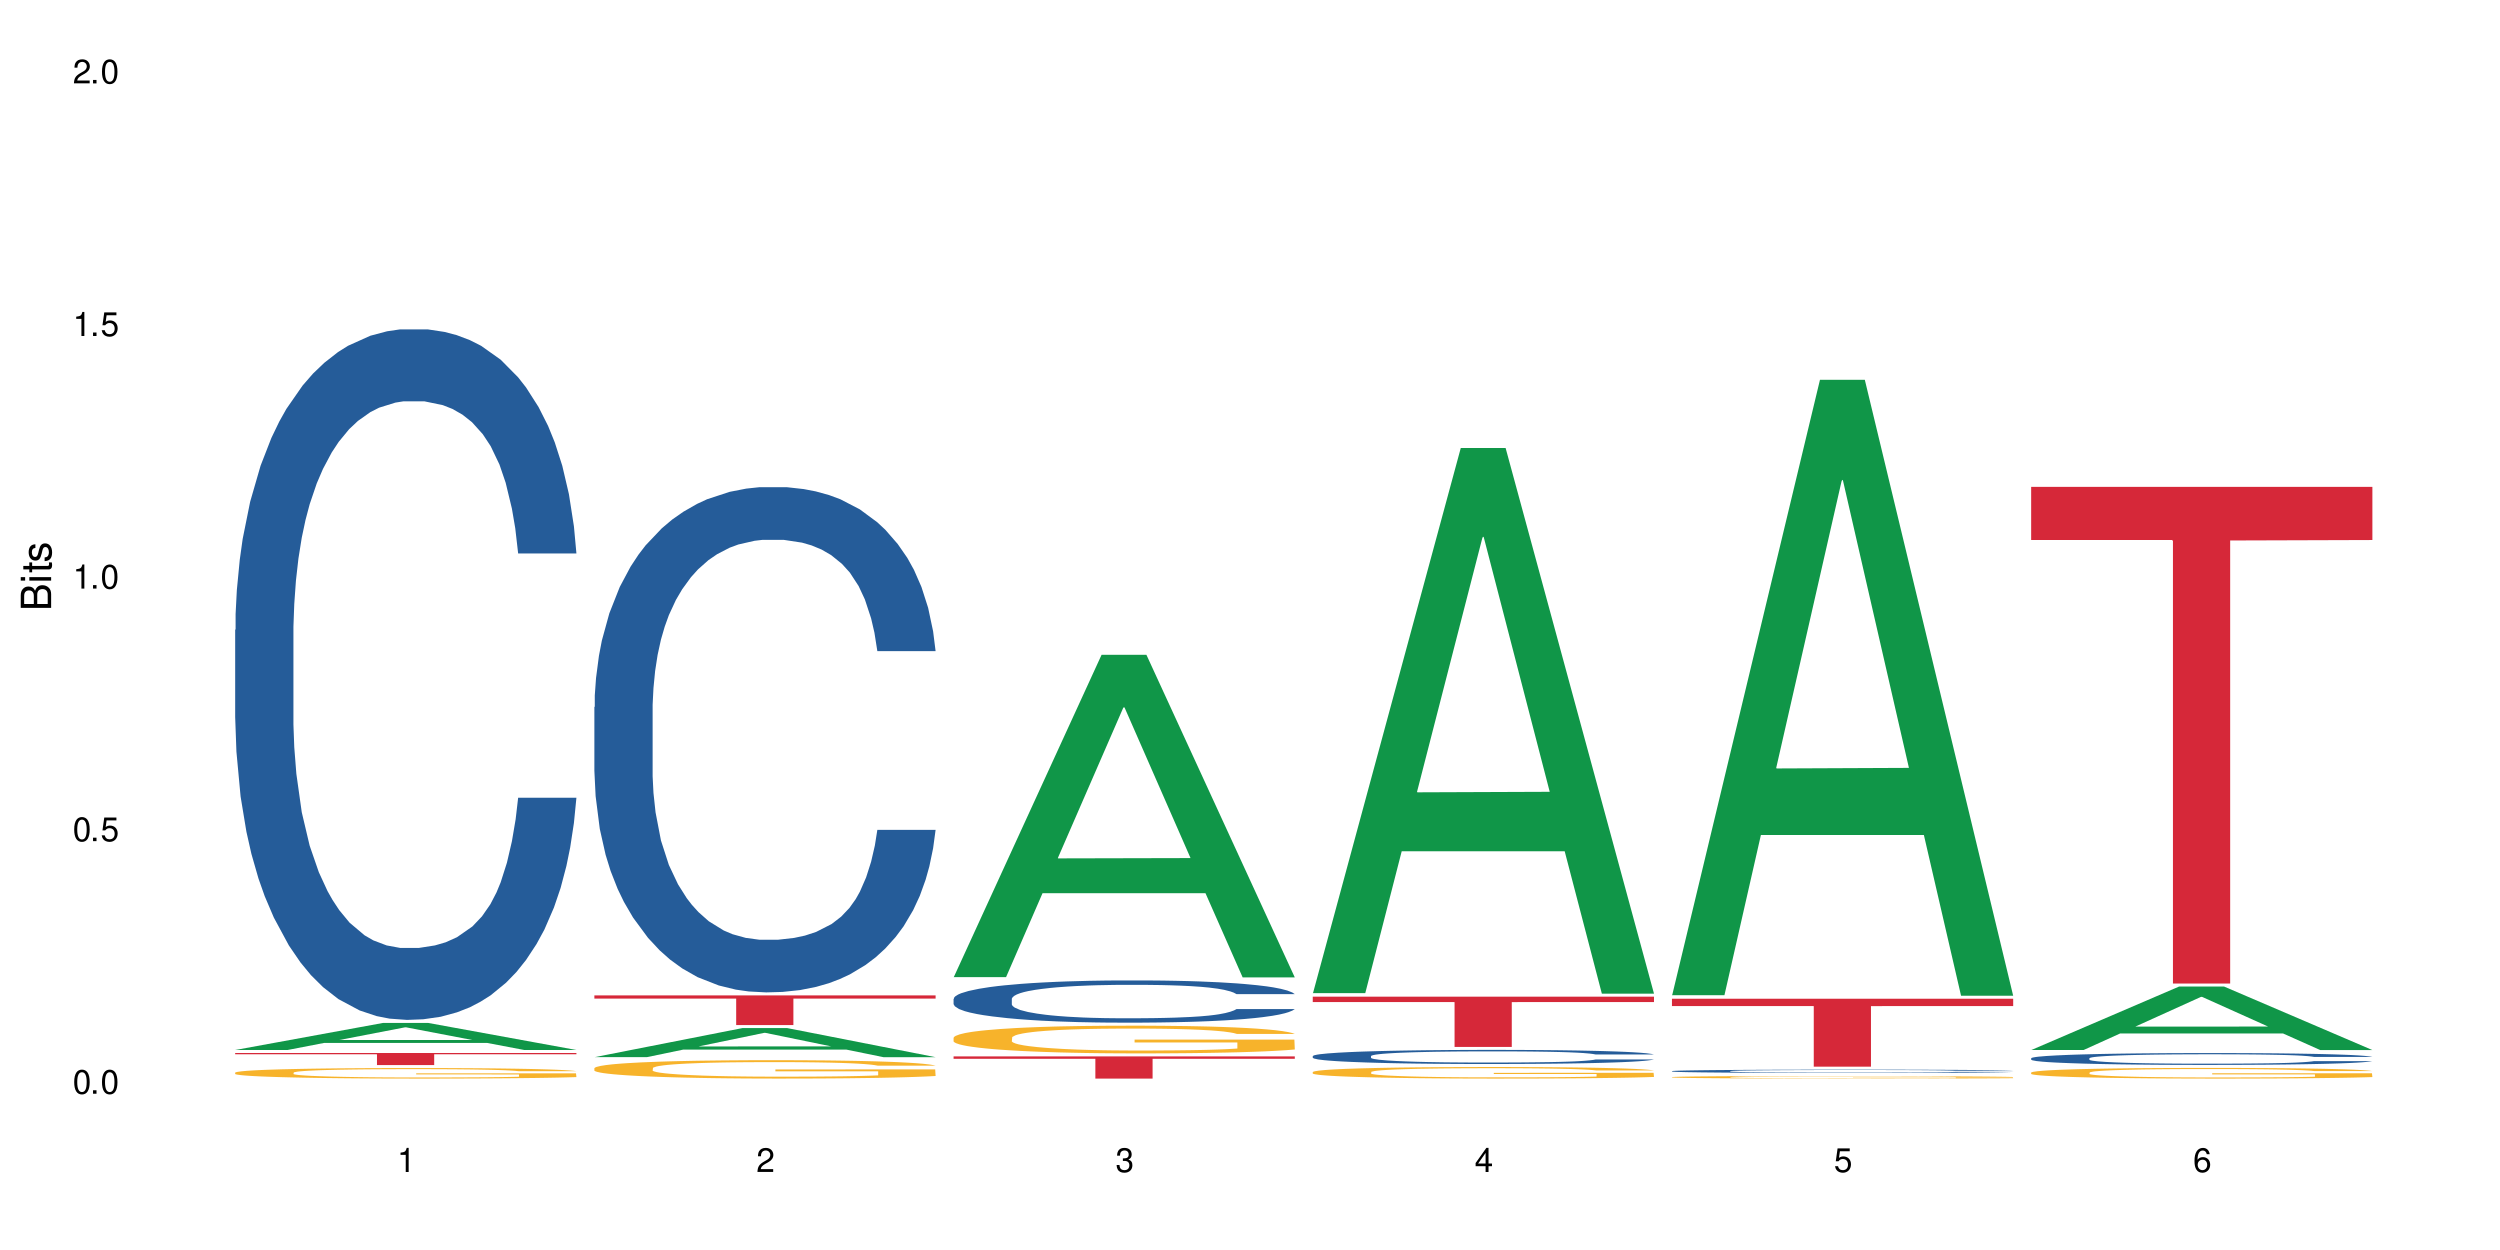
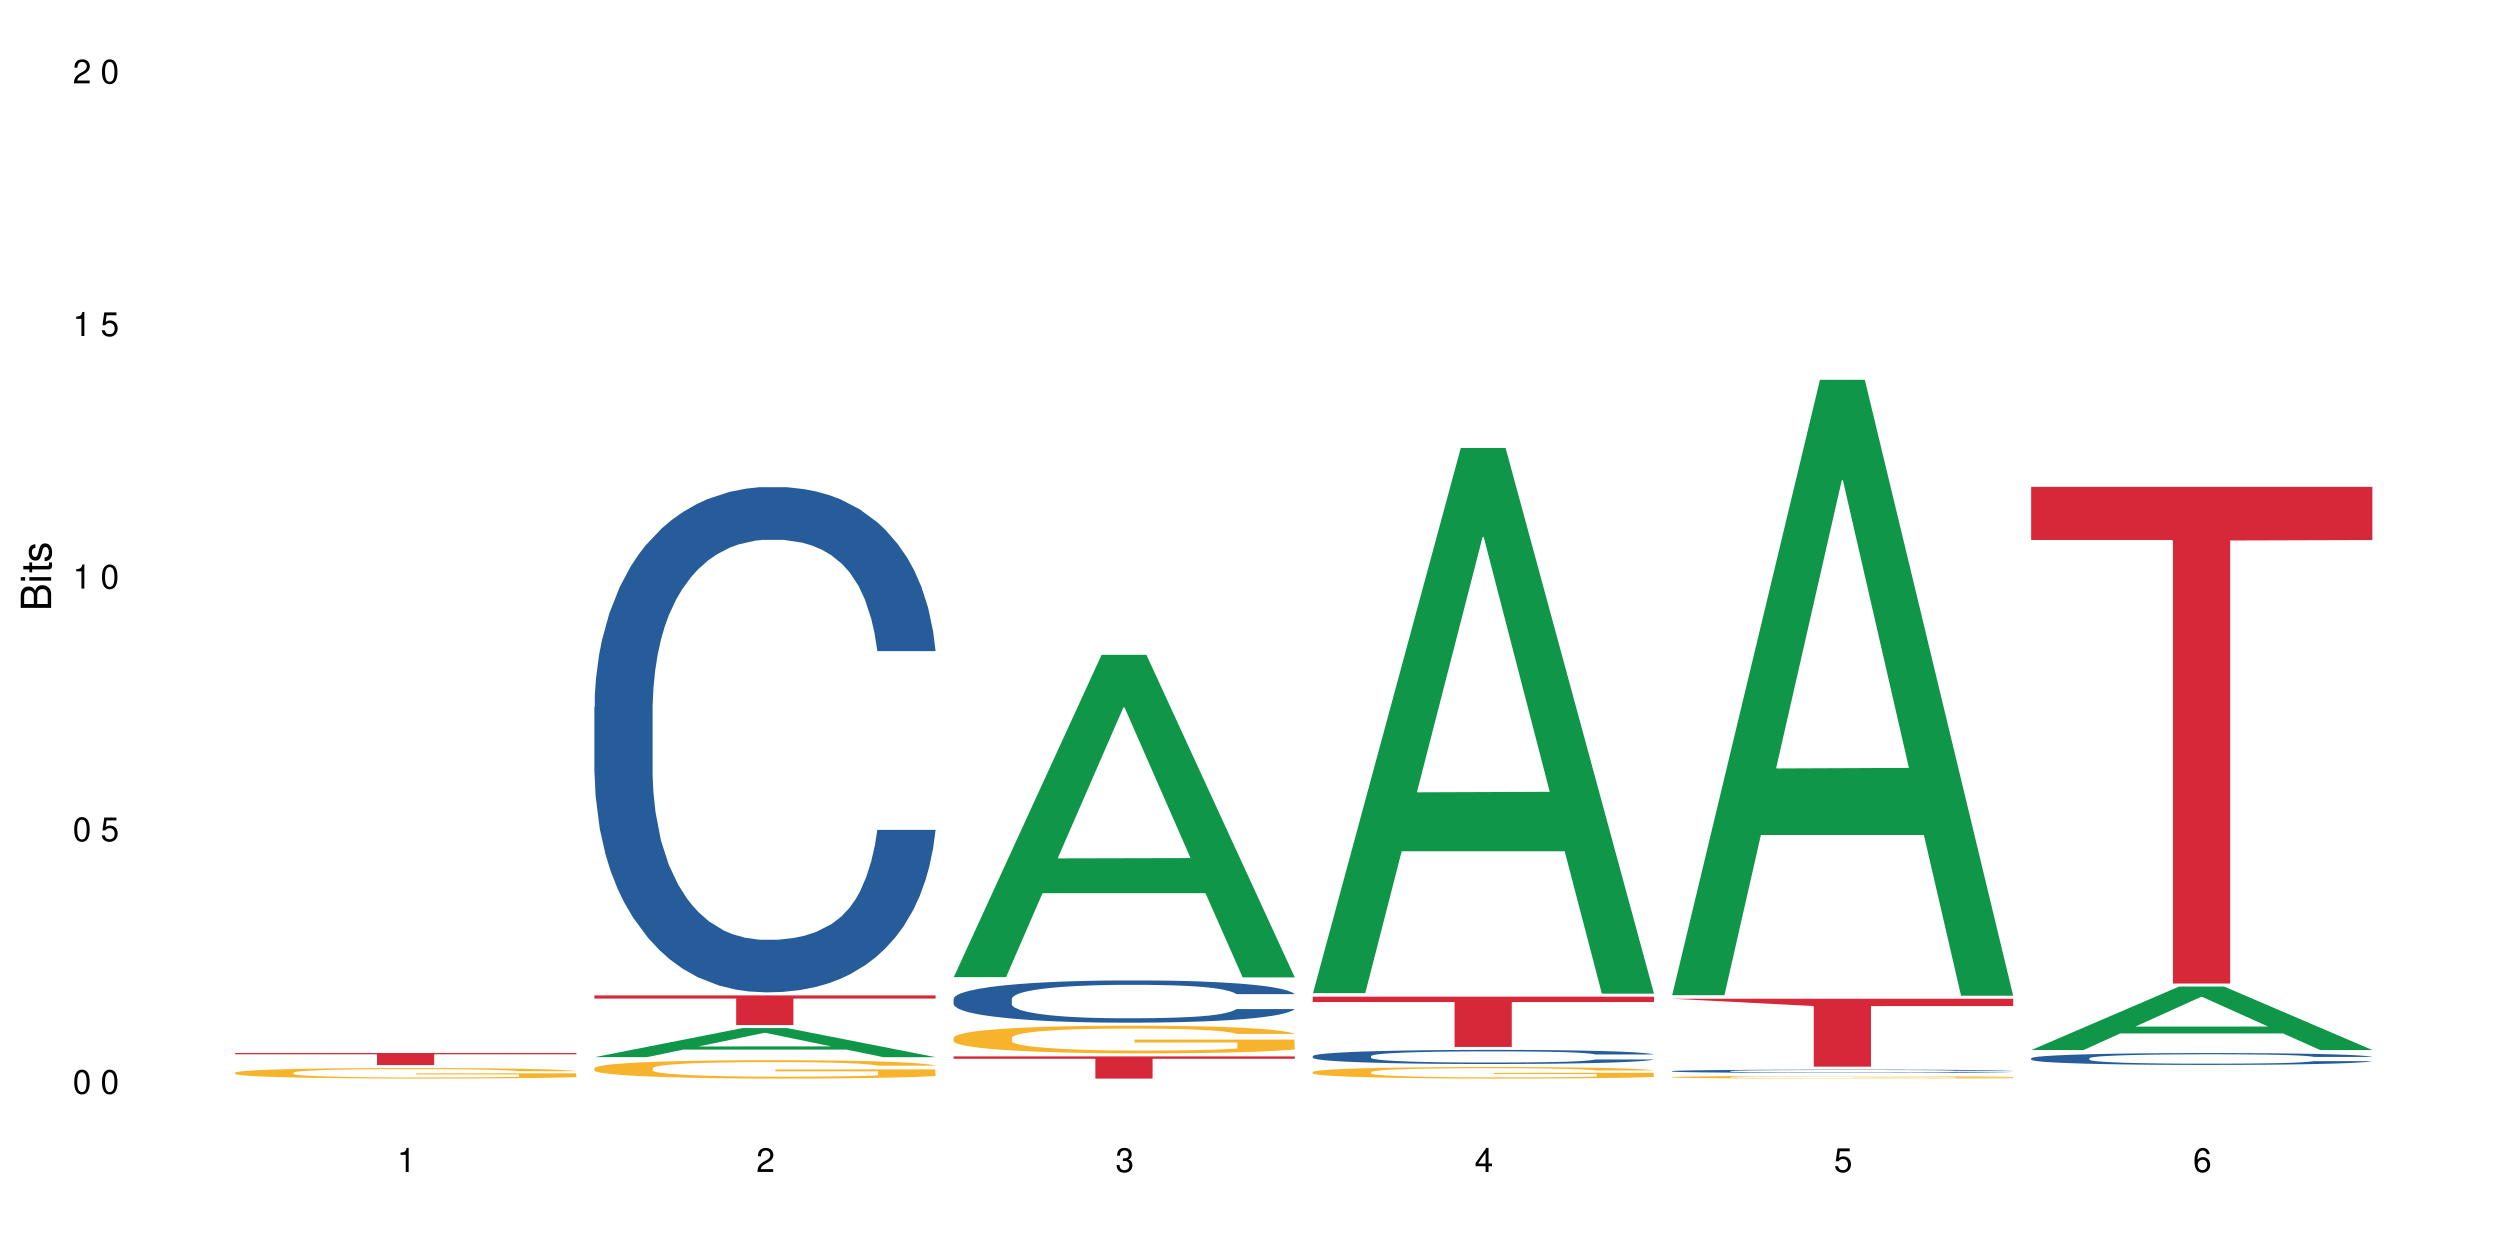
<svg xmlns="http://www.w3.org/2000/svg" xmlns:xlink="http://www.w3.org/1999/xlink" width="720" height="360" viewBox="0 0 720 360">
  <defs>
    <g>
      <g id="glyph-0-0">
</g>
      <g id="glyph-0-1">
        <path d="M 2.641 -6.938 C 2 -6.938 1.422 -6.656 1.078 -6.172 C 0.641 -5.562 0.406 -4.641 0.406 -3.359 C 0.406 -1.016 1.188 0.219 2.641 0.219 C 4.078 0.219 4.859 -1.016 4.859 -3.297 C 4.859 -4.641 4.656 -5.547 4.203 -6.172 C 3.844 -6.656 3.281 -6.938 2.641 -6.938 Z M 2.641 -6.188 C 3.547 -6.188 4 -5.25 4 -3.375 C 4 -1.406 3.562 -0.484 2.625 -0.484 C 1.734 -0.484 1.281 -1.438 1.281 -3.344 C 1.281 -5.25 1.734 -6.188 2.641 -6.188 Z M 2.641 -6.188 " />
      </g>
      <g id="glyph-0-2">
-         <path d="M 1.828 -1 L 0.828 -1 L 0.828 0 L 1.828 0 Z M 1.828 -1 " />
-       </g>
+         </g>
      <g id="glyph-0-3">
        <path d="M 4.562 -6.797 L 1.062 -6.797 L 0.547 -3.094 L 1.328 -3.094 C 1.719 -3.562 2.047 -3.734 2.578 -3.734 C 3.484 -3.734 4.062 -3.109 4.062 -2.094 C 4.062 -1.125 3.484 -0.531 2.578 -0.531 C 1.828 -0.531 1.375 -0.906 1.188 -1.672 L 0.328 -1.672 C 0.453 -1.109 0.547 -0.844 0.75 -0.594 C 1.125 -0.078 1.828 0.219 2.594 0.219 C 3.969 0.219 4.922 -0.781 4.922 -2.219 C 4.922 -3.562 4.031 -4.484 2.719 -4.484 C 2.25 -4.484 1.859 -4.359 1.469 -4.062 L 1.734 -5.969 L 4.562 -5.969 Z M 4.562 -6.797 " />
      </g>
      <g id="glyph-0-4">
        <path d="M 2.484 -4.938 L 2.484 0 L 3.328 0 L 3.328 -6.938 L 2.766 -6.938 C 2.469 -5.875 2.281 -5.734 0.984 -5.562 L 0.984 -4.938 Z M 2.484 -4.938 " />
      </g>
      <g id="glyph-0-5">
        <path d="M 4.859 -0.828 L 1.281 -0.828 C 1.359 -1.406 1.672 -1.781 2.5 -2.281 L 3.469 -2.828 C 4.406 -3.344 4.906 -4.062 4.906 -4.906 C 4.906 -5.484 4.672 -6.031 4.266 -6.406 C 3.859 -6.766 3.375 -6.938 2.719 -6.938 C 1.859 -6.938 1.219 -6.625 0.844 -6.031 C 0.609 -5.672 0.5 -5.234 0.484 -4.531 L 1.328 -4.531 C 1.359 -5.016 1.406 -5.281 1.531 -5.516 C 1.75 -5.938 2.188 -6.203 2.703 -6.203 C 3.469 -6.203 4.031 -5.641 4.031 -4.891 C 4.031 -4.344 3.719 -3.859 3.125 -3.516 L 2.234 -3 C 0.812 -2.172 0.406 -1.531 0.328 -0.016 L 4.859 -0.016 Z M 4.859 -0.828 " />
      </g>
      <g id="glyph-0-6">
        <path d="M 2.125 -3.188 L 2.578 -3.188 C 3.5 -3.188 3.984 -2.766 3.984 -1.922 C 3.984 -1.062 3.469 -0.531 2.594 -0.531 C 1.656 -0.531 1.203 -1 1.156 -2.016 L 0.312 -2.016 C 0.344 -1.453 0.438 -1.094 0.609 -0.781 C 0.953 -0.109 1.625 0.219 2.547 0.219 C 3.953 0.219 4.859 -0.625 4.859 -1.938 C 4.859 -2.828 4.516 -3.297 3.703 -3.594 C 4.344 -3.844 4.656 -4.328 4.656 -5.031 C 4.656 -6.219 3.875 -6.938 2.578 -6.938 C 1.203 -6.938 0.484 -6.172 0.453 -4.703 L 1.297 -4.703 C 1.312 -5.125 1.344 -5.359 1.453 -5.578 C 1.641 -5.969 2.062 -6.203 2.594 -6.203 C 3.344 -6.203 3.797 -5.75 3.797 -5 C 3.797 -4.516 3.609 -4.219 3.25 -4.047 C 3.016 -3.953 2.703 -3.922 2.125 -3.906 Z M 2.125 -3.188 " />
      </g>
      <g id="glyph-0-7">
        <path d="M 3.141 -1.672 L 3.141 0 L 3.984 0 L 3.984 -1.672 L 4.984 -1.672 L 4.984 -2.438 L 3.984 -2.438 L 3.984 -6.938 L 3.359 -6.938 L 0.266 -2.578 L 0.266 -1.672 Z M 3.141 -2.438 L 1 -2.438 L 3.141 -5.5 Z M 3.141 -2.438 " />
      </g>
      <g id="glyph-0-8">
        <path d="M 4.781 -5.125 C 4.609 -6.266 3.891 -6.938 2.844 -6.938 C 2.094 -6.938 1.422 -6.578 1.031 -5.953 C 0.594 -5.266 0.406 -4.422 0.406 -3.172 C 0.406 -2 0.578 -1.25 0.984 -0.641 C 1.359 -0.078 1.953 0.219 2.703 0.219 C 3.984 0.219 4.922 -0.75 4.922 -2.094 C 4.922 -3.375 4.062 -4.281 2.844 -4.281 C 2.172 -4.281 1.641 -4.031 1.281 -3.516 C 1.281 -5.234 1.828 -6.188 2.797 -6.188 C 3.391 -6.188 3.797 -5.797 3.938 -5.125 Z M 2.734 -3.531 C 3.547 -3.531 4.062 -2.953 4.062 -2.031 C 4.062 -1.156 3.484 -0.531 2.703 -0.531 C 1.922 -0.531 1.328 -1.188 1.328 -2.078 C 1.328 -2.938 1.906 -3.531 2.734 -3.531 Z M 2.734 -3.531 " />
      </g>
      <g id="glyph-1-0">
</g>
      <g id="glyph-1-1">
        <path d="M 0 -0.953 L 0 -4.891 C 0 -5.719 -0.234 -6.344 -0.734 -6.797 C -1.188 -7.234 -1.812 -7.469 -2.5 -7.469 C -3.547 -7.469 -4.188 -7 -4.625 -5.875 C -4.984 -6.688 -5.625 -7.094 -6.531 -7.094 C -7.172 -7.094 -7.734 -6.859 -8.141 -6.391 C -8.562 -5.922 -8.75 -5.344 -8.75 -4.5 L -8.75 -0.953 Z M -4.984 -2.062 L -7.766 -2.062 L -7.766 -4.219 C -7.766 -4.844 -7.688 -5.203 -7.453 -5.5 C -7.219 -5.812 -6.859 -5.969 -6.375 -5.969 C -5.891 -5.969 -5.531 -5.812 -5.297 -5.5 C -5.062 -5.203 -4.984 -4.844 -4.984 -4.219 Z M -0.984 -2.062 L -4 -2.062 L -4 -4.781 C -4 -5.766 -3.438 -6.359 -2.484 -6.359 C -1.547 -6.359 -0.984 -5.766 -0.984 -4.781 Z M -0.984 -2.062 " />
      </g>
      <g id="glyph-1-2">
        <path d="M -6.281 -1.797 L -6.281 -0.797 L 0 -0.797 L 0 -1.797 Z M -8.75 -1.797 L -8.75 -0.797 L -7.484 -0.797 L -7.484 -1.797 Z M -8.75 -1.797 " />
      </g>
      <g id="glyph-1-3">
        <path d="M -6.281 -3.047 L -6.281 -2.016 L -8.016 -2.016 L -8.016 -1.016 L -6.281 -1.016 L -6.281 -0.172 L -5.469 -0.172 L -5.469 -1.016 L -0.719 -1.016 C -0.078 -1.016 0.281 -1.453 0.281 -2.234 C 0.281 -2.5 0.25 -2.719 0.188 -3.047 L -0.641 -3.047 C -0.609 -2.906 -0.594 -2.766 -0.594 -2.562 C -0.594 -2.141 -0.719 -2.016 -1.156 -2.016 L -5.469 -2.016 L -5.469 -3.047 Z M -6.281 -3.047 " />
      </g>
      <g id="glyph-1-4">
        <path d="M -4.531 -5.25 C -5.766 -5.25 -6.469 -4.422 -6.469 -2.969 C -6.469 -1.516 -5.719 -0.562 -4.547 -0.562 C -3.562 -0.562 -3.094 -1.062 -2.734 -2.562 L -2.516 -3.484 C -2.344 -4.188 -2.094 -4.469 -1.641 -4.469 C -1.047 -4.469 -0.641 -3.875 -0.641 -3 C -0.641 -2.453 -0.797 -2 -1.062 -1.75 C -1.25 -1.594 -1.422 -1.531 -1.875 -1.469 L -1.875 -0.406 C -0.422 -0.453 0.281 -1.266 0.281 -2.922 C 0.281 -4.5 -0.5 -5.516 -1.719 -5.516 C -2.656 -5.516 -3.172 -4.984 -3.469 -3.734 L -3.703 -2.766 C -3.891 -1.953 -4.156 -1.609 -4.594 -1.609 C -5.188 -1.609 -5.547 -2.125 -5.547 -2.938 C -5.547 -3.75 -5.203 -4.172 -4.531 -4.203 Z M -4.531 -5.25 " />
      </g>
    </g>
  </defs>
-   <rect x="-72" y="-36" width="864" height="432" fill="rgb(100%, 100%, 100%)" fill-opacity="1" />
-   <path fill-rule="nonzero" fill="rgb(6.275%, 58.824%, 28.235%)" fill-opacity="1" d="M 67.73 302.391 L 67.836 302.383 L 110.359 294.598 L 123.273 294.598 L 166.008 302.398 L 150.992 302.398 L 140.281 300.363 L 93.352 300.363 L 82.852 302.391 L 67.73 302.391 L 97.863 299.52 L 135.977 299.512 L 116.973 295.875 L 116.766 295.867 L 116.555 295.887 L 97.758 299.512 L 97.863 299.52 Z M 67.73 302.391 " />
-   <path fill-rule="nonzero" fill="rgb(14.51%, 36.078%, 60%)" fill-opacity="1" d="M 67.73 181.395 L 67.852 181.211 L 67.852 176.848 L 68.211 169.941 L 69.051 161.215 L 69.887 155.215 L 72.047 144.492 L 75.043 134.129 L 78.156 126.133 L 80.434 121.406 L 82.473 117.77 L 87.145 111.043 L 90.145 107.59 L 93.379 104.5 L 97.332 101.41 L 100.211 99.594 L 106.684 96.684 L 111.477 95.41 L 115.191 94.867 L 123.223 94.867 L 128.016 95.594 L 131.492 96.504 L 135.324 97.957 L 138.562 99.594 L 144.195 103.59 L 149.227 108.68 L 151.504 111.59 L 155.102 117.227 L 157.855 122.68 L 159.773 127.406 L 161.934 134.129 L 163.848 142.309 L 165.289 151.582 L 166.008 159.398 L 149.227 159.398 L 148.391 152.125 L 147.43 146.492 L 145.633 139.039 L 143.836 133.766 L 141.316 128.496 L 139.039 125.043 L 135.926 121.586 L 133.168 119.406 L 130.293 117.77 L 127.535 116.68 L 122.262 115.59 L 116.148 115.59 L 113.871 115.953 L 109.199 117.406 L 106.684 118.68 L 103.086 121.223 L 100.57 123.586 L 97.574 127.223 L 95.535 130.312 L 93.02 135.039 L 91.223 139.219 L 89.184 145.219 L 87.984 149.762 L 86.906 154.852 L 85.949 160.852 L 85.23 167.215 L 84.75 173.941 L 84.508 180.484 L 84.508 208.66 L 84.75 215.203 L 85.348 222.84 L 86.906 233.926 L 89.184 243.562 L 91.82 251.195 L 94.336 256.648 L 95.777 259.195 L 97.691 262.102 L 100.688 265.738 L 105.004 269.375 L 107.52 270.828 L 111.355 272.281 L 115.312 273.012 L 120.586 273.012 L 125.258 272.281 L 128.375 271.375 L 131.609 269.918 L 136.043 266.828 L 138.801 263.922 L 141.199 260.469 L 142.996 257.012 L 144.195 254.105 L 145.992 248.469 L 147.43 242.289 L 148.508 235.926 L 149.227 229.746 L 166.008 229.746 L 165.289 237.016 L 164.207 244.105 L 163.129 249.379 L 161.453 255.742 L 159.535 261.375 L 156.777 267.738 L 154.5 271.918 L 151.504 276.465 L 148.75 279.918 L 145.754 283.008 L 141.316 286.645 L 138.441 288.461 L 135.324 290.098 L 131.609 291.551 L 126.938 292.824 L 121.902 293.551 L 117.227 293.734 L 112.195 293.367 L 108.48 292.641 L 103.566 291.008 L 97.453 287.734 L 93.02 284.281 L 89.543 280.828 L 86.547 277.191 L 83.191 272.281 L 78.875 264.285 L 76.238 258.105 L 74.441 253.016 L 72.406 245.926 L 70.969 239.562 L 69.289 229.383 L 68.09 216.477 L 67.73 206.48 Z M 67.73 181.395 " />
  <path fill-rule="nonzero" fill="rgb(96.863%, 70.196%, 16.863%)" fill-opacity="1" d="M 67.73 308.895 L 67.852 308.895 L 67.852 308.836 L 68.332 308.715 L 69.527 308.543 L 71.086 308.398 L 72.766 308.289 L 73.844 308.23 L 75.641 308.148 L 77.199 308.086 L 81.152 307.961 L 86.188 307.848 L 88.945 307.797 L 92.059 307.75 L 96.496 307.695 L 98.531 307.676 L 104.766 307.633 L 111.836 307.605 L 119.625 307.598 L 123.223 307.602 L 128.133 307.609 L 134.848 307.641 L 138.68 307.668 L 141.676 307.695 L 144.793 307.734 L 148.629 307.789 L 152.223 307.855 L 155.102 307.922 L 157.977 308.004 L 160.375 308.094 L 162.41 308.191 L 164.207 308.305 L 165.289 308.402 L 166.008 308.5 L 149.348 308.5 L 148.391 308.402 L 147.309 308.328 L 145.512 308.238 L 143.715 308.172 L 141.918 308.117 L 138.562 308.047 L 135.684 308 L 132.09 307.961 L 128.613 307.938 L 124.66 307.922 L 122.262 307.914 L 115.91 307.914 L 110.156 307.934 L 106.801 307.957 L 104.406 307.98 L 101.047 308.02 L 99.012 308.055 L 97.812 308.074 L 94.219 308.16 L 91.82 308.238 L 90.504 308.293 L 88.824 308.375 L 87.625 308.449 L 86.309 308.562 L 85.59 308.645 L 84.629 308.832 L 84.508 309.332 L 84.871 309.438 L 85.59 309.551 L 86.547 309.648 L 87.984 309.754 L 89.422 309.836 L 91.941 309.941 L 94.098 310.016 L 95.777 310.062 L 99.012 310.137 L 100.328 310.16 L 103.445 310.211 L 106.684 310.25 L 110.637 310.285 L 113.633 310.301 L 118.426 310.312 L 124.539 310.312 L 131.73 310.297 L 136.285 310.273 L 139.398 310.254 L 141.438 310.234 L 143.953 310.203 L 145.754 310.176 L 147.43 310.145 L 149.469 310.098 L 149.469 309.438 L 119.863 309.434 L 119.863 309.125 L 165.887 309.121 L 166.008 310.203 L 163.488 310.277 L 160.375 310.352 L 157.379 310.406 L 154.262 310.453 L 149.828 310.504 L 146.23 310.539 L 140.719 310.578 L 135.684 310.602 L 130.41 310.617 L 125.738 310.629 L 120.223 310.629 L 115.312 310.625 L 110.039 310.609 L 105.844 310.586 L 102.008 310.559 L 98.172 310.523 L 93.379 310.465 L 90.262 310.418 L 87.027 310.359 L 83.789 310.289 L 80.914 310.215 L 78.996 310.156 L 77.078 310.09 L 75.043 310.008 L 73.125 309.914 L 71.688 309.828 L 70.367 309.73 L 69.41 309.637 L 68.449 309.512 L 67.969 309.414 L 67.73 309.328 Z M 67.73 308.895 " />
  <path fill-rule="nonzero" fill="rgb(83.922%, 15.686%, 22.353%)" fill-opacity="1" d="M 67.73 303.266 L 166.008 303.266 L 166.008 303.637 L 125.047 303.637 L 125.047 306.73 L 108.57 306.73 L 108.57 303.641 L 108.332 303.637 L 67.73 303.637 Z M 67.73 303.266 " />
  <path fill-rule="nonzero" fill="rgb(6.275%, 58.824%, 28.235%)" fill-opacity="1" d="M 171.18 304.461 L 171.285 304.453 L 213.809 296.09 L 226.723 296.09 L 269.453 304.469 L 254.441 304.469 L 243.73 302.281 L 196.797 302.281 L 186.297 304.461 L 171.18 304.461 L 201.312 301.375 L 239.426 301.367 L 220.422 297.461 L 220.211 297.453 L 220 297.477 L 201.207 301.367 L 201.312 301.375 Z M 171.18 304.461 " />
  <path fill-rule="nonzero" fill="rgb(14.51%, 36.078%, 60%)" fill-opacity="1" d="M 171.18 203.621 L 171.297 203.488 L 171.297 200.297 L 171.66 195.246 L 172.496 188.863 L 173.336 184.473 L 175.492 176.625 L 178.488 169.047 L 181.605 163.195 L 183.883 159.738 L 185.922 157.078 L 190.594 152.156 L 193.59 149.629 L 196.828 147.371 L 200.781 145.109 L 203.656 143.777 L 210.129 141.652 L 214.922 140.719 L 218.641 140.32 L 226.668 140.32 L 231.461 140.852 L 234.938 141.52 L 238.773 142.582 L 242.008 143.777 L 247.641 146.703 L 252.676 150.43 L 254.953 152.555 L 258.547 156.68 L 261.305 160.668 L 263.223 164.125 L 265.379 169.047 L 267.297 175.031 L 268.734 181.812 L 269.453 187.531 L 252.676 187.531 L 251.836 182.211 L 250.879 178.09 L 249.082 172.637 L 247.281 168.781 L 244.766 164.922 L 242.488 162.398 L 239.371 159.871 L 236.617 158.273 L 233.738 157.078 L 230.984 156.281 L 225.711 155.48 L 219.598 155.48 L 217.32 155.746 L 212.645 156.812 L 210.129 157.742 L 206.535 159.605 L 204.016 161.332 L 201.02 163.992 L 198.984 166.254 L 196.469 169.711 L 194.668 172.77 L 192.633 177.16 L 191.434 180.484 L 190.355 184.207 L 189.395 188.594 L 188.676 193.25 L 188.199 198.172 L 187.957 202.957 L 187.957 223.57 L 188.199 228.359 L 188.797 233.945 L 190.355 242.055 L 192.633 249.105 L 195.27 254.691 L 197.785 258.68 L 199.223 260.543 L 201.141 262.668 L 204.137 265.328 L 208.453 267.988 L 210.969 269.055 L 214.805 270.117 L 218.758 270.648 L 224.031 270.648 L 228.707 270.117 L 231.82 269.453 L 235.059 268.387 L 239.492 266.129 L 242.25 264 L 244.645 261.473 L 246.445 258.945 L 247.641 256.816 L 249.441 252.695 L 250.879 248.176 L 251.957 243.52 L 252.676 238.996 L 269.453 238.996 L 268.734 244.316 L 267.656 249.504 L 266.578 253.359 L 264.898 258.016 L 262.984 262.137 L 260.227 266.793 L 257.949 269.852 L 254.953 273.176 L 252.195 275.703 L 249.199 277.965 L 244.766 280.621 L 241.891 281.953 L 238.773 283.148 L 235.059 284.215 L 230.383 285.145 L 225.352 285.676 L 220.676 285.809 L 215.645 285.543 L 211.926 285.012 L 207.012 283.816 L 200.902 281.422 L 196.469 278.895 L 192.992 276.367 L 189.996 273.707 L 186.641 270.117 L 182.324 264.266 L 179.688 259.742 L 177.891 256.02 L 175.852 250.832 L 174.414 246.18 L 172.738 238.73 L 171.539 229.289 L 171.18 221.977 Z M 171.18 203.621 " />
  <path fill-rule="nonzero" fill="rgb(96.863%, 70.196%, 16.863%)" fill-opacity="1" d="M 171.18 307.602 L 171.297 307.598 L 171.297 307.5 L 171.777 307.281 L 172.977 306.984 L 174.535 306.738 L 176.211 306.543 L 177.293 306.441 L 179.09 306.297 L 180.648 306.191 L 184.602 305.973 L 189.637 305.77 L 192.391 305.684 L 195.508 305.602 L 199.941 305.508 L 201.98 305.473 L 208.211 305.398 L 215.281 305.348 L 223.074 305.336 L 226.668 305.34 L 231.582 305.359 L 238.293 305.41 L 242.129 305.461 L 245.125 305.508 L 248.242 305.57 L 252.078 305.668 L 255.672 305.785 L 258.547 305.898 L 261.426 306.047 L 263.82 306.199 L 265.859 306.367 L 267.656 306.57 L 268.734 306.742 L 269.453 306.91 L 252.797 306.91 L 251.836 306.742 L 250.758 306.609 L 248.961 306.453 L 247.164 306.336 L 245.363 306.242 L 242.008 306.117 L 239.133 306.039 L 235.539 305.973 L 232.062 305.93 L 228.105 305.898 L 225.711 305.891 L 219.359 305.891 L 213.605 305.926 L 210.25 305.961 L 207.852 306 L 204.496 306.074 L 202.461 306.133 L 201.262 306.172 L 197.664 306.32 L 195.27 306.457 L 193.949 306.547 L 192.273 306.691 L 191.074 306.824 L 189.754 307.016 L 189.035 307.164 L 188.078 307.492 L 187.957 308.363 L 188.316 308.547 L 189.035 308.742 L 189.996 308.918 L 191.434 309.102 L 192.871 309.242 L 195.387 309.43 L 197.547 309.555 L 199.223 309.637 L 202.461 309.77 L 203.777 309.812 L 206.895 309.898 L 210.129 309.969 L 214.086 310.023 L 217.082 310.055 L 221.875 310.078 L 227.988 310.078 L 235.18 310.051 L 239.73 310.012 L 242.848 309.973 L 244.887 309.938 L 247.402 309.887 L 249.199 309.836 L 250.879 309.785 L 252.914 309.703 L 252.914 308.547 L 223.312 308.539 L 223.312 308 L 269.336 307.992 L 269.453 309.887 L 266.938 310.016 L 263.82 310.141 L 260.824 310.238 L 257.711 310.32 L 253.273 310.414 L 249.68 310.469 L 244.168 310.539 L 239.133 310.582 L 233.859 310.609 L 229.184 310.625 L 223.672 310.629 L 218.758 310.621 L 213.484 310.59 L 209.289 310.551 L 205.457 310.504 L 201.621 310.441 L 196.828 310.34 L 193.711 310.258 L 190.473 310.156 L 187.238 310.035 L 184.363 309.906 L 182.445 309.805 L 180.527 309.688 L 178.488 309.543 L 176.57 309.379 L 175.133 309.227 L 173.816 309.059 L 172.855 308.898 L 171.898 308.68 L 171.418 308.508 L 171.18 308.355 Z M 171.18 307.602 " />
  <path fill-rule="nonzero" fill="rgb(83.922%, 15.686%, 22.353%)" fill-opacity="1" d="M 171.18 286.676 L 269.453 286.676 L 269.453 287.59 L 228.496 287.598 L 228.496 295.223 L 212.02 295.223 L 212.02 287.605 L 211.777 287.59 L 171.18 287.59 Z M 171.18 286.676 " />
  <path fill-rule="nonzero" fill="rgb(6.275%, 58.824%, 28.235%)" fill-opacity="1" d="M 274.629 281.414 L 274.73 281.324 L 317.254 188.586 L 330.168 188.586 L 372.902 281.5 L 357.887 281.5 L 347.18 257.246 L 300.246 257.246 L 289.746 281.414 L 274.629 281.414 L 304.762 247.215 L 342.875 247.125 L 323.871 203.766 L 323.66 203.68 L 323.449 203.941 L 304.656 247.125 L 304.762 247.215 Z M 274.629 281.414 " />
  <path fill-rule="nonzero" fill="rgb(14.51%, 36.078%, 60%)" fill-opacity="1" d="M 274.629 287.66 L 274.746 287.648 L 274.746 287.379 L 275.105 286.957 L 275.945 286.426 L 276.785 286.059 L 278.941 285.402 L 281.938 284.77 L 285.055 284.277 L 287.332 283.988 L 289.367 283.77 L 294.043 283.355 L 297.039 283.145 L 300.273 282.957 L 304.23 282.766 L 307.105 282.656 L 313.578 282.477 L 318.371 282.398 L 322.086 282.367 L 330.117 282.367 L 334.91 282.41 L 338.387 282.469 L 342.223 282.555 L 345.457 282.656 L 351.09 282.902 L 356.125 283.211 L 358.402 283.391 L 361.996 283.734 L 364.754 284.066 L 366.672 284.355 L 368.828 284.77 L 370.746 285.27 L 372.184 285.836 L 372.902 286.312 L 356.125 286.312 L 355.285 285.867 L 354.324 285.523 L 352.527 285.066 L 350.73 284.746 L 348.215 284.422 L 345.938 284.211 L 342.82 284 L 340.062 283.867 L 337.188 283.77 L 334.43 283.699 L 329.156 283.633 L 323.047 283.633 L 320.77 283.656 L 316.094 283.746 L 313.578 283.824 L 309.98 283.98 L 307.465 284.125 L 304.469 284.344 L 302.434 284.535 L 299.914 284.824 L 298.117 285.078 L 296.078 285.445 L 294.883 285.723 L 293.801 286.035 L 292.844 286.402 L 292.125 286.793 L 291.645 287.203 L 291.406 287.602 L 291.406 289.324 L 291.645 289.727 L 292.246 290.191 L 293.801 290.871 L 296.078 291.461 L 298.715 291.926 L 301.234 292.262 L 302.672 292.418 L 304.59 292.594 L 307.586 292.816 L 311.898 293.039 L 314.418 293.129 L 318.25 293.219 L 322.207 293.262 L 327.48 293.262 L 332.152 293.219 L 335.27 293.16 L 338.508 293.074 L 342.941 292.883 L 345.695 292.707 L 348.094 292.496 L 349.891 292.281 L 351.09 292.105 L 352.887 291.762 L 354.324 291.383 L 355.406 290.992 L 356.125 290.617 L 372.902 290.617 L 372.184 291.059 L 371.105 291.492 L 370.027 291.816 L 368.348 292.207 L 366.43 292.551 L 363.676 292.938 L 361.398 293.195 L 358.402 293.473 L 355.645 293.684 L 352.648 293.871 L 348.215 294.094 L 345.336 294.207 L 342.223 294.305 L 338.508 294.395 L 333.832 294.473 L 328.797 294.52 L 324.125 294.527 L 319.09 294.508 L 315.375 294.461 L 310.461 294.363 L 304.348 294.16 L 299.914 293.949 L 296.438 293.738 L 293.441 293.516 L 290.086 293.219 L 285.773 292.727 L 283.137 292.352 L 281.34 292.039 L 279.301 291.605 L 277.863 291.215 L 276.184 290.594 L 274.988 289.805 L 274.629 289.191 Z M 274.629 287.66 " />
  <path fill-rule="nonzero" fill="rgb(96.863%, 70.196%, 16.863%)" fill-opacity="1" d="M 274.629 298.812 L 274.746 298.809 L 274.746 298.66 L 275.227 298.332 L 276.426 297.883 L 277.984 297.508 L 279.66 297.219 L 280.738 297.066 L 282.535 296.848 L 284.094 296.688 L 288.051 296.359 L 293.082 296.051 L 295.84 295.922 L 298.957 295.797 L 303.391 295.656 L 305.43 295.605 L 311.66 295.488 L 318.73 295.418 L 326.52 295.395 L 330.117 295.402 L 335.031 295.434 L 341.742 295.512 L 345.578 295.586 L 348.574 295.656 L 351.688 295.754 L 355.523 295.898 L 359.121 296.074 L 361.996 296.25 L 364.871 296.469 L 367.27 296.699 L 369.309 296.957 L 371.105 297.262 L 372.184 297.516 L 372.902 297.773 L 356.242 297.773 L 355.285 297.516 L 354.207 297.32 L 352.41 297.078 L 350.609 296.906 L 348.812 296.766 L 345.457 296.578 L 342.582 296.461 L 338.984 296.359 L 335.512 296.293 L 331.555 296.25 L 329.156 296.234 L 322.805 296.234 L 317.055 296.285 L 313.699 296.344 L 311.301 296.402 L 307.945 296.512 L 305.906 296.598 L 304.707 296.656 L 301.113 296.883 L 298.715 297.086 L 297.398 297.227 L 295.719 297.445 L 294.523 297.641 L 293.203 297.934 L 292.484 298.152 L 291.527 298.648 L 291.406 299.961 L 291.766 300.234 L 292.484 300.535 L 293.441 300.797 L 294.883 301.074 L 296.32 301.285 L 298.836 301.57 L 300.992 301.758 L 302.672 301.883 L 305.906 302.082 L 307.227 302.145 L 310.34 302.277 L 313.578 302.379 L 317.531 302.469 L 320.527 302.512 L 325.324 302.547 L 331.434 302.547 L 338.625 302.504 L 343.18 302.445 L 346.297 302.387 L 348.332 302.336 L 350.852 302.254 L 352.648 302.184 L 354.324 302.102 L 356.363 301.977 L 356.363 300.234 L 326.762 300.23 L 326.762 299.414 L 372.781 299.406 L 372.902 302.254 L 370.387 302.453 L 367.27 302.641 L 364.273 302.789 L 361.156 302.91 L 356.723 303.051 L 353.129 303.137 L 347.613 303.238 L 342.582 303.305 L 337.309 303.348 L 332.633 303.371 L 327.121 303.379 L 322.207 303.363 L 316.934 303.32 L 312.738 303.262 L 308.902 303.188 L 305.07 303.094 L 300.273 302.941 L 297.16 302.816 L 293.922 302.664 L 290.688 302.48 L 287.809 302.285 L 285.895 302.133 L 283.977 301.957 L 281.938 301.738 L 280.02 301.488 L 278.582 301.266 L 277.262 301.008 L 276.305 300.77 L 275.348 300.441 L 274.867 300.176 L 274.629 299.953 Z M 274.629 298.812 " />
  <path fill-rule="nonzero" fill="rgb(83.922%, 15.686%, 22.353%)" fill-opacity="1" d="M 274.629 304.246 L 372.902 304.246 L 372.902 304.93 L 331.945 304.934 L 331.945 310.629 L 315.465 310.629 L 315.465 304.941 L 315.227 304.93 L 274.629 304.93 Z M 274.629 304.246 " />
  <path fill-rule="nonzero" fill="rgb(6.275%, 58.824%, 28.235%)" fill-opacity="1" d="M 378.074 286.031 L 378.18 285.883 L 420.703 129.027 L 433.617 129.027 L 476.352 286.18 L 461.336 286.18 L 450.625 245.156 L 403.695 245.156 L 393.195 286.031 L 378.074 286.031 L 408.207 228.188 L 446.32 228.039 L 427.316 154.703 L 427.109 154.555 L 426.898 154.996 L 408.105 228.039 L 408.207 228.188 Z M 378.074 286.031 " />
  <path fill-rule="nonzero" fill="rgb(14.51%, 36.078%, 60%)" fill-opacity="1" d="M 378.074 304.141 L 378.195 304.137 L 378.195 304.047 L 378.555 303.906 L 379.395 303.727 L 380.23 303.605 L 382.391 303.387 L 385.387 303.176 L 388.5 303.012 L 390.777 302.914 L 392.816 302.84 L 397.492 302.703 L 400.488 302.633 L 403.723 302.57 L 407.676 302.508 L 410.555 302.469 L 417.027 302.41 L 421.82 302.383 L 425.535 302.371 L 433.566 302.371 L 438.359 302.387 L 441.836 302.406 L 445.668 302.438 L 448.906 302.469 L 454.539 302.551 L 459.57 302.656 L 461.848 302.715 L 465.445 302.828 L 468.199 302.941 L 470.117 303.039 L 472.277 303.176 L 474.191 303.34 L 475.633 303.531 L 476.352 303.691 L 459.57 303.691 L 458.734 303.543 L 457.773 303.426 L 455.977 303.273 L 454.18 303.168 L 451.66 303.059 L 449.383 302.988 L 446.27 302.918 L 443.512 302.875 L 440.637 302.84 L 437.879 302.816 L 432.605 302.797 L 426.492 302.797 L 424.215 302.805 L 419.543 302.832 L 417.027 302.859 L 413.43 302.91 L 410.914 302.961 L 407.918 303.035 L 405.879 303.098 L 403.363 303.191 L 401.566 303.277 L 399.527 303.402 L 398.328 303.492 L 397.25 303.598 L 396.293 303.719 L 395.574 303.852 L 395.094 303.988 L 394.855 304.121 L 394.855 304.695 L 395.094 304.828 L 395.691 304.984 L 397.25 305.211 L 399.527 305.41 L 402.164 305.566 L 404.68 305.676 L 406.121 305.727 L 408.035 305.789 L 411.035 305.863 L 415.348 305.938 L 417.863 305.965 L 421.699 305.996 L 425.656 306.012 L 430.93 306.012 L 435.602 305.996 L 438.719 305.977 L 441.953 305.945 L 446.387 305.883 L 449.145 305.824 L 451.543 305.754 L 453.34 305.684 L 454.539 305.625 L 456.336 305.508 L 457.773 305.383 L 458.852 305.254 L 459.57 305.125 L 476.352 305.125 L 475.633 305.273 L 474.555 305.418 L 473.473 305.527 L 471.797 305.656 L 469.879 305.773 L 467.121 305.902 L 464.844 305.988 L 461.848 306.082 L 459.094 306.152 L 456.098 306.215 L 451.66 306.289 L 448.785 306.324 L 445.668 306.359 L 441.953 306.387 L 437.281 306.414 L 432.246 306.43 L 427.574 306.434 L 422.539 306.426 L 418.824 306.41 L 413.91 306.379 L 407.797 306.309 L 403.363 306.238 L 399.887 306.168 L 396.891 306.094 L 393.535 305.996 L 389.223 305.832 L 386.586 305.707 L 384.785 305.602 L 382.75 305.457 L 381.312 305.328 L 379.633 305.121 L 378.434 304.855 L 378.074 304.652 Z M 378.074 304.141 " />
  <path fill-rule="nonzero" fill="rgb(96.863%, 70.196%, 16.863%)" fill-opacity="1" d="M 378.074 308.727 L 378.195 308.723 L 378.195 308.66 L 378.676 308.523 L 379.871 308.336 L 381.43 308.18 L 383.109 308.059 L 384.188 307.996 L 385.984 307.906 L 387.543 307.836 L 391.496 307.699 L 396.531 307.574 L 399.289 307.52 L 402.402 307.465 L 406.84 307.41 L 408.875 307.387 L 415.109 307.34 L 422.18 307.309 L 429.969 307.301 L 433.566 307.301 L 438.48 307.316 L 445.191 307.348 L 449.023 307.379 L 452.02 307.41 L 455.137 307.449 L 458.973 307.508 L 462.566 307.582 L 465.445 307.656 L 468.32 307.746 L 470.719 307.844 L 472.754 307.949 L 474.555 308.078 L 475.633 308.184 L 476.352 308.289 L 459.691 308.289 L 458.734 308.184 L 457.652 308.102 L 455.855 308.004 L 454.059 307.93 L 452.262 307.871 L 448.906 307.793 L 446.027 307.742 L 442.434 307.699 L 438.957 307.672 L 435.004 307.656 L 432.605 307.648 L 426.254 307.648 L 420.5 307.672 L 417.145 307.695 L 414.75 307.719 L 411.395 307.766 L 409.355 307.801 L 408.156 307.824 L 404.562 307.922 L 402.164 308.004 L 400.848 308.062 L 399.168 308.152 L 397.969 308.234 L 396.652 308.359 L 395.934 308.449 L 394.973 308.656 L 394.855 309.203 L 395.215 309.32 L 395.934 309.445 L 396.891 309.555 L 398.328 309.668 L 399.766 309.758 L 402.285 309.875 L 404.441 309.953 L 406.121 310.008 L 409.355 310.09 L 410.672 310.117 L 413.789 310.172 L 417.027 310.215 L 420.98 310.25 L 423.977 310.27 L 428.77 310.281 L 434.883 310.281 L 442.074 310.266 L 446.629 310.242 L 449.746 310.215 L 451.781 310.195 L 454.297 310.16 L 456.098 310.133 L 457.773 310.098 L 459.812 310.047 L 459.812 309.32 L 430.211 309.316 L 430.211 308.977 L 476.23 308.973 L 476.352 310.16 L 473.832 310.242 L 470.719 310.324 L 467.723 310.383 L 464.605 310.434 L 460.172 310.492 L 456.574 310.531 L 451.062 310.57 L 446.027 310.598 L 440.754 310.617 L 436.082 310.625 L 430.57 310.629 L 425.656 310.625 L 420.383 310.605 L 416.188 310.582 L 412.352 310.551 L 408.516 310.512 L 403.723 310.449 L 400.605 310.395 L 397.371 310.332 L 394.133 310.254 L 391.258 310.172 L 389.34 310.109 L 387.422 310.035 L 385.387 309.945 L 383.469 309.844 L 382.031 309.746 L 380.711 309.641 L 379.754 309.539 L 378.793 309.402 L 378.316 309.293 L 378.074 309.199 Z M 378.074 308.727 " />
  <path fill-rule="nonzero" fill="rgb(83.922%, 15.686%, 22.353%)" fill-opacity="1" d="M 378.074 287.047 L 476.352 287.047 L 476.352 288.594 L 435.391 288.605 L 435.391 301.508 L 418.914 301.508 L 418.914 288.621 L 418.676 288.594 L 378.074 288.594 Z M 378.074 287.047 " />
  <path fill-rule="nonzero" fill="rgb(6.275%, 58.824%, 28.235%)" fill-opacity="1" d="M 481.523 286.613 L 481.629 286.445 L 524.152 109.379 L 537.066 109.379 L 579.797 286.781 L 564.785 286.781 L 554.074 240.473 L 507.141 240.473 L 496.641 286.613 L 481.523 286.613 L 511.656 221.316 L 549.77 221.148 L 530.766 138.363 L 530.555 138.195 L 530.348 138.695 L 511.551 221.148 L 511.656 221.316 Z M 481.523 286.613 " />
  <path fill-rule="nonzero" fill="rgb(14.51%, 36.078%, 60%)" fill-opacity="1" d="M 481.523 308.477 L 481.645 308.473 L 481.645 308.453 L 482.004 308.418 L 482.84 308.379 L 483.68 308.348 L 485.836 308.297 L 488.832 308.25 L 491.949 308.211 L 494.227 308.188 L 496.266 308.172 L 500.938 308.137 L 503.934 308.121 L 507.172 308.105 L 511.125 308.09 L 514 308.082 L 520.473 308.07 L 525.27 308.062 L 528.984 308.059 L 537.012 308.059 L 541.809 308.062 L 545.281 308.066 L 549.117 308.074 L 552.352 308.082 L 557.984 308.102 L 563.02 308.125 L 565.297 308.141 L 568.891 308.168 L 571.648 308.195 L 573.566 308.215 L 575.723 308.25 L 577.641 308.289 L 579.078 308.332 L 579.797 308.371 L 563.02 308.371 L 562.18 308.336 L 561.223 308.309 L 559.426 308.273 L 557.625 308.246 L 555.109 308.223 L 552.832 308.203 L 549.715 308.188 L 546.961 308.18 L 544.082 308.172 L 541.328 308.164 L 536.055 308.16 L 527.664 308.16 L 522.992 308.168 L 520.473 308.176 L 516.879 308.188 L 514.363 308.199 L 511.367 308.215 L 509.328 308.23 L 506.812 308.254 L 505.012 308.273 L 502.977 308.301 L 501.777 308.324 L 500.699 308.348 L 499.738 308.375 L 499.02 308.406 L 498.543 308.438 L 498.301 308.469 L 498.301 308.605 L 498.543 308.637 L 499.141 308.672 L 500.699 308.727 L 502.977 308.773 L 505.613 308.809 L 508.129 308.836 L 509.566 308.848 L 511.484 308.863 L 514.48 308.879 L 518.797 308.895 L 521.312 308.902 L 525.148 308.91 L 529.102 308.914 L 534.375 308.914 L 539.051 308.91 L 542.168 308.906 L 545.402 308.898 L 549.836 308.883 L 552.594 308.871 L 554.988 308.852 L 556.789 308.836 L 557.984 308.824 L 559.785 308.797 L 561.223 308.766 L 562.301 308.734 L 563.02 308.707 L 579.797 308.707 L 579.078 308.742 L 578 308.773 L 576.922 308.801 L 575.246 308.832 L 573.328 308.859 L 570.57 308.887 L 568.293 308.91 L 565.297 308.93 L 562.539 308.945 L 559.543 308.961 L 555.109 308.98 L 552.234 308.988 L 549.117 308.996 L 545.402 309.004 L 540.727 309.008 L 535.695 309.012 L 525.988 309.012 L 522.27 309.008 L 517.359 309 L 511.246 308.984 L 506.812 308.969 L 503.336 308.949 L 500.34 308.934 L 496.984 308.91 L 492.668 308.871 L 490.031 308.844 L 488.234 308.816 L 486.195 308.785 L 484.758 308.754 L 483.082 308.703 L 481.883 308.645 L 481.523 308.594 Z M 481.523 308.477 " />
  <path fill-rule="nonzero" fill="rgb(96.863%, 70.196%, 16.863%)" fill-opacity="1" d="M 481.523 310.199 L 481.645 310.199 L 481.645 310.188 L 482.121 310.156 L 483.32 310.113 L 484.879 310.078 L 486.555 310.051 L 487.637 310.035 L 489.434 310.016 L 490.992 310 L 494.945 309.969 L 499.98 309.941 L 502.734 309.93 L 505.852 309.918 L 510.285 309.902 L 512.324 309.898 L 518.555 309.887 L 525.629 309.883 L 533.418 309.879 L 537.012 309.879 L 541.926 309.883 L 548.637 309.891 L 552.473 309.898 L 555.469 309.902 L 558.586 309.914 L 562.422 309.926 L 566.016 309.941 L 568.891 309.961 L 571.77 309.98 L 574.164 310.004 L 576.203 310.027 L 578 310.055 L 579.078 310.078 L 579.797 310.102 L 563.141 310.102 L 562.18 310.078 L 561.102 310.059 L 557.508 310.02 L 555.711 310.008 L 552.352 309.992 L 549.477 309.98 L 545.883 309.969 L 542.406 309.965 L 538.449 309.961 L 536.055 309.957 L 529.703 309.957 L 523.949 309.965 L 520.594 309.969 L 518.195 309.973 L 514.84 309.984 L 512.805 309.992 L 511.605 309.996 L 508.008 310.02 L 505.613 310.039 L 504.293 310.051 L 502.617 310.07 L 501.418 310.09 L 500.098 310.117 L 499.379 310.137 L 498.422 310.184 L 498.301 310.309 L 498.66 310.336 L 499.379 310.363 L 500.34 310.387 L 501.777 310.414 L 503.215 310.434 L 505.73 310.461 L 507.891 310.477 L 509.566 310.488 L 512.805 310.508 L 514.121 310.516 L 517.238 310.527 L 520.473 310.535 L 524.43 310.543 L 527.426 310.547 L 532.219 310.551 L 538.332 310.551 L 545.523 310.547 L 550.078 310.543 L 553.191 310.535 L 555.23 310.531 L 557.746 310.523 L 559.543 310.516 L 561.223 310.512 L 563.258 310.5 L 563.258 310.336 L 533.656 310.332 L 533.656 310.258 L 579.68 310.258 L 579.797 310.523 L 577.281 310.543 L 574.164 310.562 L 571.168 310.574 L 568.055 310.586 L 563.617 310.598 L 560.023 310.605 L 554.512 310.617 L 549.477 310.621 L 544.203 310.629 L 529.102 310.629 L 523.828 310.625 L 519.637 310.617 L 515.801 310.613 L 511.965 310.602 L 507.172 310.59 L 504.055 310.578 L 500.82 310.562 L 497.582 310.547 L 494.707 310.527 L 490.871 310.496 L 488.832 310.477 L 486.918 310.453 L 485.477 310.43 L 484.16 310.406 L 483.199 310.383 L 482.242 310.355 L 481.762 310.328 L 481.523 310.309 Z M 481.523 310.199 " />
-   <path fill-rule="nonzero" fill="rgb(83.922%, 15.686%, 22.353%)" fill-opacity="1" d="M 481.523 287.645 L 579.797 287.645 L 579.797 289.738 L 538.84 289.758 L 538.84 307.195 L 522.363 307.195 L 522.363 289.777 L 522.121 289.738 L 481.523 289.738 Z M 481.523 287.645 " />
+   <path fill-rule="nonzero" fill="rgb(83.922%, 15.686%, 22.353%)" fill-opacity="1" d="M 481.523 287.645 L 579.797 287.645 L 579.797 289.738 L 538.84 289.758 L 538.84 307.195 L 522.363 307.195 L 522.363 289.777 L 522.121 289.738 Z M 481.523 287.645 " />
  <path fill-rule="nonzero" fill="rgb(6.275%, 58.824%, 28.235%)" fill-opacity="1" d="M 584.973 302.398 L 585.074 302.383 L 627.598 284.117 L 640.512 284.117 L 683.246 302.418 L 668.23 302.418 L 657.523 297.641 L 610.59 297.641 L 600.09 302.398 L 584.973 302.398 L 615.105 295.664 L 653.219 295.648 L 634.215 287.109 L 634.004 287.09 L 633.793 287.141 L 615 295.648 L 615.105 295.664 Z M 584.973 302.398 " />
  <path fill-rule="nonzero" fill="rgb(14.51%, 36.078%, 60%)" fill-opacity="1" d="M 584.973 304.766 L 585.09 304.766 L 585.09 304.688 L 585.449 304.57 L 586.289 304.422 L 587.129 304.316 L 589.285 304.133 L 592.281 303.957 L 595.398 303.82 L 597.676 303.738 L 599.711 303.676 L 604.387 303.559 L 607.383 303.5 L 610.617 303.449 L 614.574 303.395 L 617.449 303.363 L 623.922 303.312 L 628.715 303.293 L 632.43 303.281 L 640.461 303.281 L 645.254 303.297 L 648.73 303.312 L 652.566 303.336 L 655.801 303.363 L 661.434 303.434 L 666.469 303.52 L 668.746 303.57 L 672.34 303.668 L 675.098 303.762 L 677.016 303.84 L 679.172 303.957 L 681.09 304.098 L 682.527 304.258 L 683.246 304.391 L 666.469 304.391 L 665.629 304.266 L 664.672 304.168 L 662.871 304.039 L 661.074 303.949 L 658.559 303.859 L 656.281 303.801 L 653.164 303.742 L 650.406 303.703 L 647.531 303.676 L 644.773 303.656 L 639.504 303.637 L 633.391 303.637 L 631.113 303.645 L 626.438 303.668 L 623.922 303.691 L 620.328 303.734 L 617.809 303.777 L 614.812 303.84 L 612.777 303.891 L 610.258 303.973 L 608.461 304.043 L 606.426 304.148 L 605.227 304.227 L 604.148 304.312 L 603.188 304.414 L 602.469 304.523 L 601.988 304.641 L 601.75 304.75 L 601.75 305.234 L 601.988 305.348 L 602.59 305.477 L 604.148 305.668 L 606.426 305.832 L 609.059 305.965 L 611.578 306.059 L 613.016 306.102 L 614.934 306.152 L 617.93 306.215 L 622.242 306.277 L 624.762 306.301 L 628.598 306.328 L 632.551 306.34 L 637.824 306.34 L 642.5 306.328 L 645.613 306.312 L 648.852 306.285 L 653.285 306.234 L 656.043 306.184 L 658.438 306.125 L 660.234 306.062 L 661.434 306.016 L 663.23 305.918 L 664.672 305.812 L 665.75 305.703 L 666.469 305.598 L 683.246 305.598 L 682.527 305.723 L 681.449 305.844 L 680.371 305.934 L 678.691 306.043 L 676.773 306.141 L 674.02 306.25 L 671.742 306.32 L 668.746 306.398 L 665.988 306.457 L 662.992 306.512 L 658.559 306.574 L 655.68 306.605 L 652.566 306.633 L 648.852 306.656 L 644.176 306.68 L 639.141 306.691 L 634.469 306.695 L 629.434 306.688 L 625.719 306.676 L 620.805 306.648 L 614.695 306.59 L 610.258 306.531 L 606.785 306.473 L 603.789 306.41 L 600.43 306.328 L 596.117 306.188 L 593.48 306.082 L 591.684 305.996 L 589.645 305.875 L 588.207 305.766 L 586.527 305.59 L 585.332 305.367 L 584.973 305.199 Z M 584.973 304.766 " />
-   <path fill-rule="nonzero" fill="rgb(96.863%, 70.196%, 16.863%)" fill-opacity="1" d="M 584.973 308.875 L 585.09 308.871 L 585.09 308.816 L 585.57 308.691 L 586.77 308.516 L 588.328 308.375 L 590.004 308.262 L 591.082 308.203 L 592.883 308.117 L 594.438 308.059 L 598.395 307.93 L 603.426 307.812 L 606.184 307.762 L 609.301 307.715 L 613.734 307.66 L 615.773 307.641 L 622.004 307.598 L 629.074 307.57 L 636.867 307.562 L 640.461 307.562 L 645.375 307.574 L 652.086 307.605 L 655.922 307.633 L 658.918 307.66 L 662.035 307.699 L 665.867 307.754 L 669.465 307.82 L 672.34 307.891 L 675.215 307.973 L 677.613 308.062 L 679.652 308.16 L 681.449 308.277 L 682.527 308.375 L 683.246 308.473 L 666.586 308.473 L 665.629 308.375 L 664.551 308.301 L 662.754 308.207 L 660.953 308.141 L 659.156 308.086 L 655.801 308.016 L 652.926 307.969 L 649.328 307.93 L 645.855 307.906 L 641.898 307.891 L 639.504 307.883 L 633.148 307.883 L 627.398 307.902 L 624.043 307.926 L 621.645 307.949 L 618.289 307.988 L 616.25 308.023 L 615.055 308.047 L 611.457 308.133 L 609.059 308.211 L 607.742 308.266 L 606.062 308.348 L 604.867 308.426 L 603.547 308.535 L 602.828 308.621 L 601.871 308.812 L 601.75 309.316 L 602.109 309.422 L 602.828 309.535 L 603.789 309.637 L 605.227 309.742 L 606.664 309.824 L 609.18 309.934 L 611.336 310.008 L 613.016 310.055 L 616.25 310.133 L 617.57 310.156 L 620.688 310.207 L 623.922 310.246 L 627.875 310.281 L 630.871 310.297 L 635.668 310.309 L 641.777 310.309 L 648.969 310.293 L 653.523 310.27 L 656.641 310.25 L 658.676 310.23 L 661.195 310.199 L 662.992 310.172 L 664.672 310.141 L 666.707 310.09 L 666.707 309.422 L 637.105 309.418 L 637.105 309.105 L 683.125 309.102 L 683.246 310.199 L 680.73 310.273 L 677.613 310.348 L 674.617 310.402 L 671.5 310.449 L 667.066 310.504 L 663.473 310.539 L 657.957 310.578 L 652.926 310.602 L 647.652 310.617 L 642.977 310.629 L 637.465 310.629 L 632.551 310.625 L 627.277 310.605 L 623.082 310.586 L 619.246 310.559 L 615.414 310.52 L 610.617 310.461 L 607.504 310.414 L 604.266 310.355 L 601.031 310.285 L 598.156 310.211 L 596.238 310.152 L 594.32 310.082 L 592.281 310 L 590.363 309.902 L 588.926 309.816 L 587.609 309.719 L 586.648 309.625 L 585.691 309.5 L 585.211 309.398 L 584.973 309.312 Z M 584.973 308.875 " />
  <path fill-rule="nonzero" fill="rgb(83.922%, 15.686%, 22.353%)" fill-opacity="1" d="M 584.973 140.215 L 683.246 140.215 L 683.246 155.527 L 642.289 155.66 L 642.289 283.254 L 625.809 283.254 L 625.809 155.793 L 625.57 155.527 L 584.973 155.527 Z M 584.973 140.215 " />
  <g fill="rgb(0%, 0%, 0%)" fill-opacity="1">
    <use xlink:href="#glyph-0-1" x="20.965" y="314.993" />
    <use xlink:href="#glyph-0-2" x="25.965" y="314.993" />
    <use xlink:href="#glyph-0-1" x="28.965" y="314.993" />
  </g>
  <g fill="rgb(0%, 0%, 0%)" fill-opacity="1">
    <use xlink:href="#glyph-0-1" x="20.965" y="242.251" />
    <use xlink:href="#glyph-0-2" x="25.965" y="242.251" />
    <use xlink:href="#glyph-0-3" x="28.965" y="242.251" />
  </g>
  <g fill="rgb(0%, 0%, 0%)" fill-opacity="1">
    <use xlink:href="#glyph-0-4" x="20.965" y="169.509" />
    <use xlink:href="#glyph-0-2" x="25.965" y="169.509" />
    <use xlink:href="#glyph-0-1" x="28.965" y="169.509" />
  </g>
  <g fill="rgb(0%, 0%, 0%)" fill-opacity="1">
    <use xlink:href="#glyph-0-4" x="20.965" y="96.767" />
    <use xlink:href="#glyph-0-2" x="25.965" y="96.767" />
    <use xlink:href="#glyph-0-3" x="28.965" y="96.767" />
  </g>
  <g fill="rgb(0%, 0%, 0%)" fill-opacity="1">
    <use xlink:href="#glyph-0-5" x="20.965" y="24.024" />
    <use xlink:href="#glyph-0-2" x="25.965" y="24.024" />
    <use xlink:href="#glyph-0-1" x="28.965" y="24.024" />
  </g>
  <g fill="rgb(0%, 0%, 0%)" fill-opacity="1">
    <use xlink:href="#glyph-0-4" x="114.367" y="337.532" />
  </g>
  <g fill="rgb(0%, 0%, 0%)" fill-opacity="1">
    <use xlink:href="#glyph-0-5" x="217.816" y="337.532" />
  </g>
  <g fill="rgb(0%, 0%, 0%)" fill-opacity="1">
    <use xlink:href="#glyph-0-6" x="321.266" y="337.532" />
  </g>
  <g fill="rgb(0%, 0%, 0%)" fill-opacity="1">
    <use xlink:href="#glyph-0-7" x="424.711" y="337.532" />
  </g>
  <g fill="rgb(0%, 0%, 0%)" fill-opacity="1">
    <use xlink:href="#glyph-0-3" x="528.16" y="337.532" />
  </g>
  <g fill="rgb(0%, 0%, 0%)" fill-opacity="1">
    <use xlink:href="#glyph-0-8" x="631.609" y="337.532" />
  </g>
  <g fill="rgb(0%, 0%, 0%)" fill-opacity="1">
    <use xlink:href="#glyph-1-1" x="14.725" y="176.012" />
    <use xlink:href="#glyph-1-2" x="14.725" y="168.012" />
    <use xlink:href="#glyph-1-3" x="14.725" y="165.012" />
    <use xlink:href="#glyph-1-4" x="14.725" y="162.012" />
  </g>
</svg>